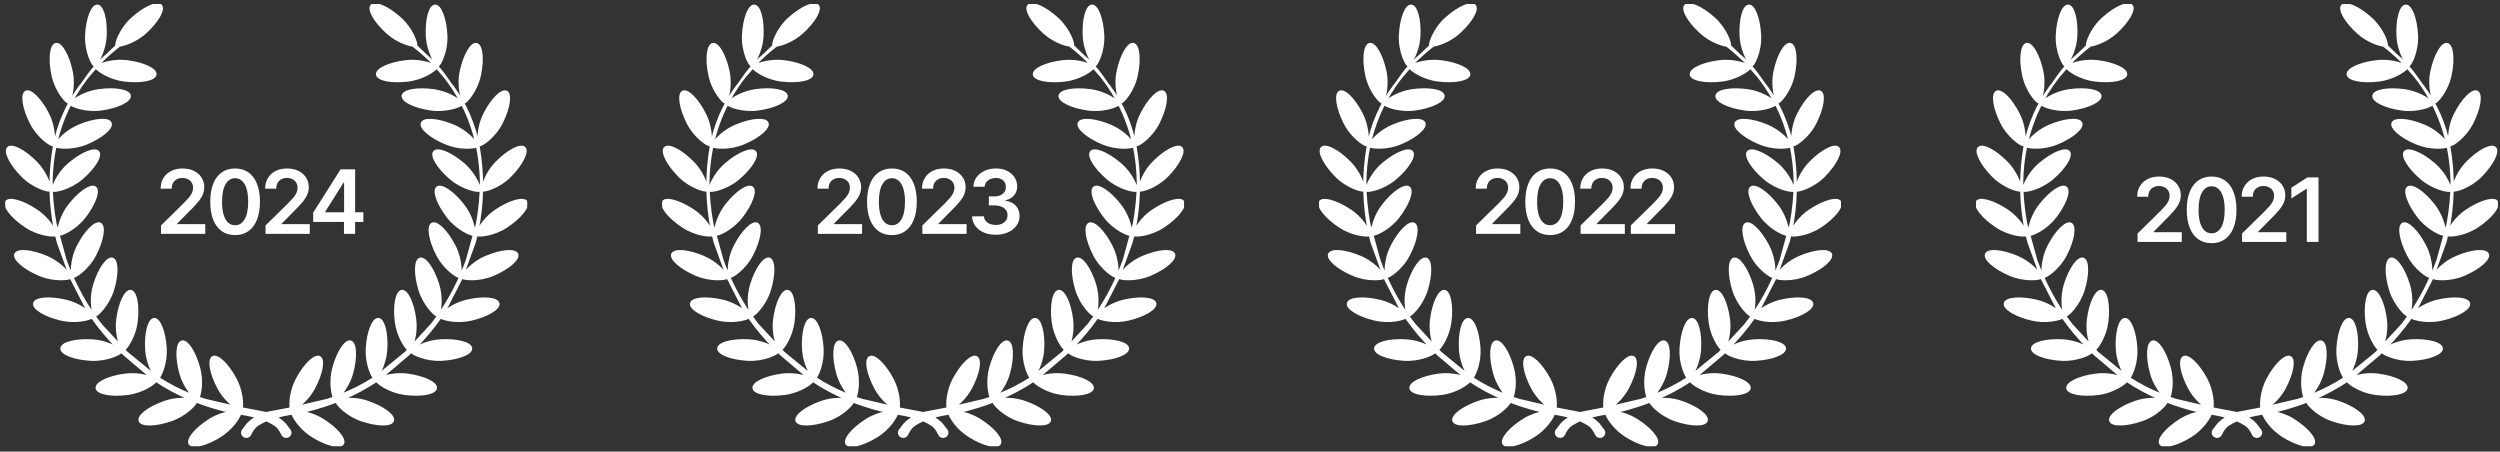
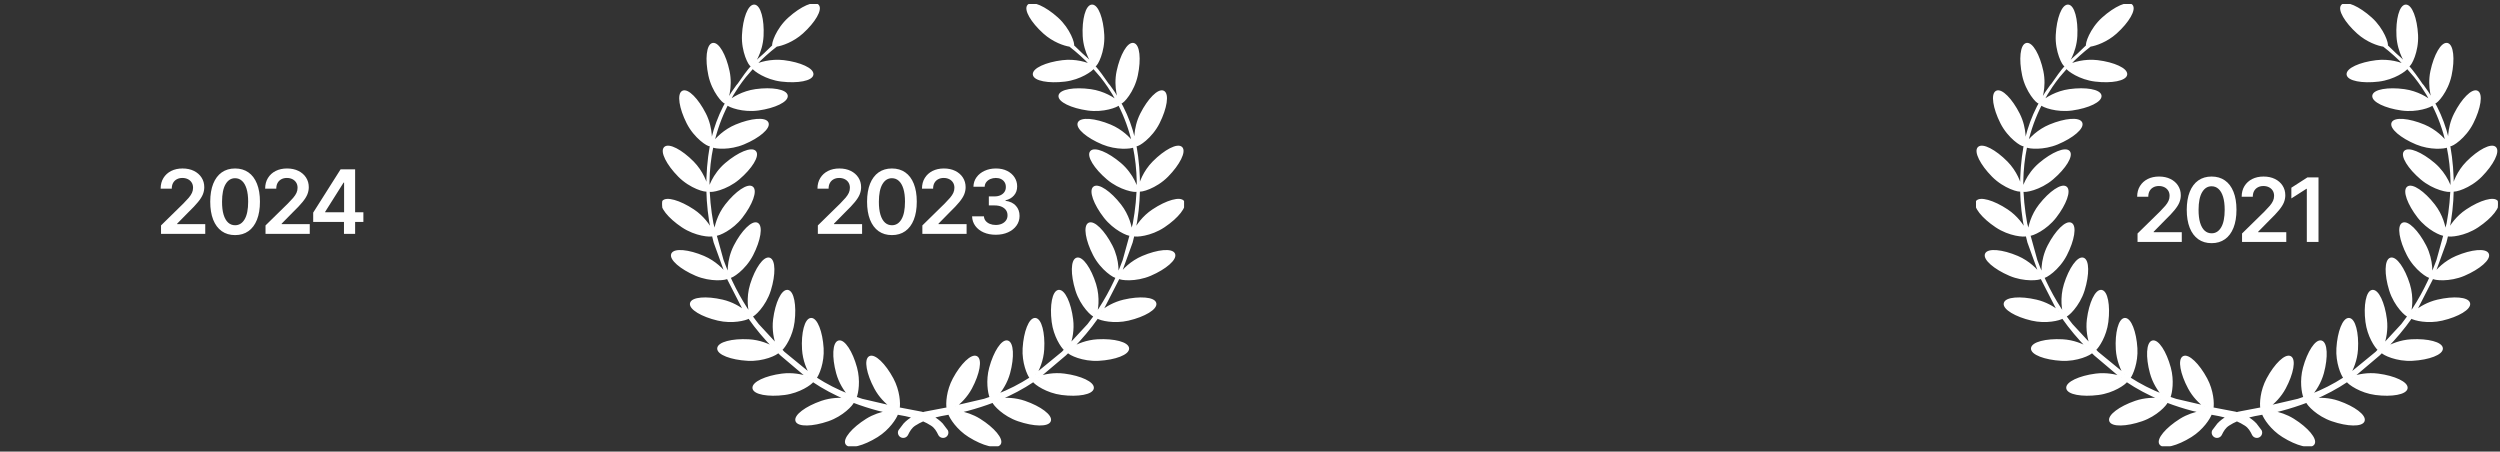
<svg xmlns="http://www.w3.org/2000/svg" width="310" height="56" viewBox="0 0 310 56" fill="none">
  <rect x="0" y="0" width="310" height="56" fill="#333333" stroke="none" />
  <g clip-path="url(#clip0_1115_3674)">
-     <path fill-rule="evenodd" clip-rule="evenodd" d="M46.048 0.672C45.591 1.174 46.468 2.699 48.002 4.079C49.156 5.12 50.534 5.586 51.206 5.68C52.166 6.423 53.036 7.209 53.821 8.035L53.905 8.134C53.343 7.824 51.9 7.377 50.292 7.573C48.243 7.821 46.647 8.567 46.727 9.24C46.808 9.914 48.539 10.256 50.588 10.008C52.495 9.779 53.96 8.723 54.135 8.403L55.078 9.488C55.242 9.692 55.399 9.899 55.553 10.11L55.98 10.714C56.404 11.34 56.791 11.977 57.138 12.633C56.674 12.192 55.392 11.391 53.788 11.166C51.743 10.882 50.008 11.195 49.913 11.865C49.818 12.534 51.403 13.31 53.449 13.594C55.366 13.859 57.065 13.204 57.295 12.942C58.08 14.482 58.654 16.094 59.037 17.743C58.661 17.179 57.649 16.145 56.221 15.548C54.314 14.755 52.557 14.616 52.294 15.242C52.031 15.868 53.364 17.015 55.271 17.809C57.006 18.529 58.767 18.358 59.132 18.169C59.432 19.603 59.589 21.063 59.614 22.533C59.614 24.28 59.439 26.028 59.125 27.731L58.836 28.779C58.807 28.131 58.449 26.683 57.467 25.423C56.203 23.796 54.738 22.814 54.201 23.229C53.664 23.643 54.256 25.3 55.52 26.927C56.711 28.455 58.391 29.169 58.734 29.136L57.868 32.274C56.988 34.672 55.845 36.951 54.387 39.04C54.606 38.56 54.873 36.937 54.354 35.258C53.744 33.293 52.722 31.859 52.075 32.059C51.425 32.259 51.396 34.017 52.006 35.983C52.616 37.948 54.077 39.248 54.285 39.182C54.289 39.182 54.292 39.179 54.292 39.179C54.033 39.543 53.766 39.903 53.489 40.256L51.14 42.793C51.407 42.091 51.67 40.897 51.505 39.601C51.249 37.559 50.493 35.972 49.818 36.056C49.145 36.139 48.806 37.865 49.065 39.907C49.288 41.661 50.209 43.037 50.603 43.372L50.303 43.696L46.935 46.455C47.334 45.822 47.838 44.671 47.918 43.328C48.042 41.275 47.593 39.575 46.914 39.535C46.234 39.495 45.588 41.13 45.463 43.183C45.358 44.944 46.011 46.462 46.337 46.87C45.029 47.718 43.663 48.406 42.223 48.974C42.727 48.406 43.367 47.441 43.692 46.247C44.229 44.26 44.134 42.506 43.48 42.331C42.822 42.156 41.858 43.623 41.318 45.61C40.886 47.205 41.15 48.723 41.376 49.294C41.12 49.385 40.861 49.472 40.598 49.56L37 50.397C37.61 49.949 38.403 49.174 38.965 48.129C39.937 46.313 40.244 44.584 39.645 44.264C39.045 43.943 37.771 45.159 36.799 46.975C35.999 48.464 35.926 50.044 36.032 50.619L33.208 51.158C33.142 51.176 33.08 51.194 33.015 51.216C32.949 51.194 32.887 51.176 32.821 51.158L29.997 50.619C30.103 50.044 30.03 48.464 29.23 46.975C28.259 45.159 26.984 43.947 26.385 44.264C25.786 44.584 26.089 46.313 27.064 48.129C27.623 49.174 28.416 49.946 29.029 50.397L25.431 49.56C25.168 49.476 24.909 49.385 24.653 49.294C24.884 48.726 25.143 47.205 24.712 45.61C24.175 43.623 23.207 42.156 22.549 42.331C21.892 42.506 21.797 44.26 22.337 46.247C22.663 47.445 23.302 48.41 23.806 48.974C22.367 48.406 21 47.718 19.693 46.87C20.018 46.462 20.672 44.944 20.566 43.183C20.442 41.13 19.791 39.495 19.116 39.535C18.436 39.575 17.987 41.275 18.111 43.328C18.192 44.671 18.692 45.822 19.094 46.455L15.726 43.696L15.426 43.372C15.821 43.033 16.745 41.657 16.964 39.907C17.22 37.865 16.884 36.139 16.212 36.056C15.54 35.972 14.783 37.559 14.524 39.601C14.36 40.897 14.623 42.091 14.889 42.793L12.541 40.256C12.263 39.903 11.993 39.546 11.737 39.179C11.741 39.179 11.744 39.182 11.744 39.182C11.953 39.248 13.414 37.948 14.024 35.983C14.634 34.017 14.601 32.259 13.954 32.059C13.304 31.859 12.285 33.293 11.675 35.258C11.152 36.937 11.419 38.56 11.642 39.04C10.184 36.955 9.041 34.672 8.161 32.274L7.295 29.136C7.638 29.165 9.322 28.455 10.51 26.927C11.774 25.3 12.365 23.643 11.828 23.229C11.291 22.814 9.83 23.796 8.563 25.423C7.58 26.683 7.222 28.131 7.193 28.779L6.904 27.731C6.59 26.028 6.415 24.277 6.415 22.53C6.437 21.059 6.594 19.596 6.897 18.165C7.262 18.355 9.023 18.526 10.758 17.805C12.665 17.012 13.998 15.861 13.735 15.239C13.472 14.613 11.715 14.751 9.808 15.545C8.376 16.142 7.368 17.175 6.992 17.739C7.372 16.087 7.949 14.478 8.734 12.938C8.964 13.2 10.667 13.856 12.581 13.59C14.626 13.306 16.208 12.531 16.117 11.861C16.022 11.191 14.287 10.878 12.241 11.162C10.637 11.384 9.355 12.185 8.891 12.629C9.238 11.977 9.622 11.337 10.049 10.711L10.477 10.107C10.63 9.899 10.787 9.692 10.952 9.484L11.894 8.399C12.069 8.72 13.534 9.775 15.441 10.005C17.49 10.252 19.222 9.91 19.302 9.237C19.382 8.563 17.786 7.821 15.737 7.569C14.13 7.377 12.687 7.824 12.124 8.13L12.208 8.032C12.993 7.205 13.863 6.419 14.824 5.677C15.496 5.578 16.869 5.113 18.027 4.075C19.561 2.696 20.434 1.17 19.981 0.668C19.525 0.166 17.914 0.876 16.38 2.255C14.849 3.631 14.279 5.495 14.425 5.662L13.447 6.605L13.417 6.638C12.939 7.053 12.358 7.566 11.817 8.17C11.28 8.771 10.659 9.626 10.104 10.449L9.947 10.627C8.3 12.825 7.142 15.457 6.663 18.162C6.364 19.861 6.225 21.598 6.243 23.33C6.155 22.712 5.633 21.277 4.482 20.109C3.036 18.642 1.469 17.834 0.983 18.311C0.497 18.784 1.279 20.36 2.729 21.827C4.176 23.294 6.071 23.778 6.229 23.625C6.236 23.618 6.243 23.603 6.247 23.585C6.283 25.274 6.47 26.963 6.809 28.616C6.495 27.96 5.732 26.861 4.534 26.064C2.817 24.921 1.118 24.448 0.742 25.008C0.366 25.573 1.451 26.956 3.167 28.099C4.808 29.194 6.667 29.325 6.934 29.176C6.999 29.464 7.069 29.751 7.145 30.035L8.606 34.061C8.234 33.493 7.233 32.452 5.812 31.841C3.913 31.029 2.156 30.876 1.889 31.498C1.622 32.121 2.945 33.282 4.844 34.094C6.681 34.88 8.559 34.651 8.753 34.454L10.868 38.585C10.871 38.589 10.871 38.593 10.875 38.596C10.283 38.119 9.315 37.537 8.139 37.264C6.126 36.794 4.373 36.947 4.216 37.606C4.062 38.265 5.567 39.179 7.576 39.648C9.352 40.063 11.01 39.645 11.408 39.393C12.343 40.733 13.41 41.985 14.553 43.154C13.921 42.757 12.756 42.254 11.394 42.182C9.33 42.069 7.628 42.524 7.591 43.201C7.554 43.878 9.195 44.515 11.258 44.631C13.213 44.74 14.867 43.925 15.046 43.652C15.167 43.772 15.287 43.889 15.412 44.005L18.688 46.775C17.976 46.517 16.796 46.273 15.514 46.437C13.465 46.702 11.876 47.463 11.963 48.133C12.051 48.803 13.783 49.134 15.832 48.868C17.687 48.628 19.119 47.609 19.349 47.256C20.668 48.144 22.067 48.879 23.521 49.491C22.768 49.392 21.603 49.407 20.427 49.811C18.476 50.484 17.074 51.547 17.293 52.188C17.516 52.828 19.276 52.799 21.231 52.126C23.024 51.507 24.226 50.193 24.354 49.825C25.377 50.219 26.429 50.553 27.499 50.837C27.842 50.928 28.186 51.005 28.533 51.074C27.809 51.198 26.885 51.478 26.012 52.024C24.262 53.12 23.137 54.47 23.499 55.041C23.861 55.613 25.57 55.191 27.32 54.099C28.766 53.192 29.621 51.846 29.808 51.303C30.48 51.42 31.144 51.544 31.795 51.718C31.382 51.955 30.998 52.242 30.68 52.581L30.052 53.411C29.924 53.684 30.041 54.008 30.315 54.139C30.589 54.266 30.914 54.15 31.046 53.877C31.276 53.404 31.517 52.989 31.977 52.687C32.313 52.468 32.66 52.286 33.018 52.133C33.376 52.286 33.723 52.468 34.059 52.687C34.52 52.985 34.761 53.4 34.991 53.877C35.119 54.15 35.447 54.266 35.721 54.139C35.995 54.011 36.112 53.684 35.984 53.411L35.356 52.581C35.035 52.242 34.655 51.955 34.242 51.718C34.892 51.544 35.561 51.42 36.229 51.303C36.415 51.846 37.267 53.192 38.717 54.099C40.466 55.194 42.176 55.617 42.538 55.041C42.899 54.47 41.774 53.116 40.024 52.024C39.151 51.478 38.224 51.194 37.504 51.074C37.851 51.005 38.198 50.928 38.538 50.837C39.608 50.55 40.656 50.215 41.683 49.825C41.811 50.197 43.012 51.511 44.806 52.126C46.757 52.799 48.521 52.825 48.744 52.188C48.967 51.547 47.564 50.484 45.61 49.811C44.433 49.403 43.268 49.392 42.516 49.491C43.969 48.879 45.368 48.14 46.687 47.256C46.917 47.605 48.349 48.624 50.205 48.868C52.254 49.134 53.986 48.806 54.073 48.133C54.161 47.463 52.572 46.702 50.523 46.437C49.24 46.269 48.061 46.513 47.348 46.775L50.625 44.005C50.745 43.889 50.87 43.769 50.99 43.652C51.166 43.925 52.82 44.737 54.778 44.631C56.842 44.519 58.482 43.878 58.446 43.201C58.409 42.524 56.707 42.069 54.643 42.182C53.284 42.258 52.119 42.757 51.483 43.154C52.623 41.985 53.693 40.729 54.628 39.393C55.026 39.645 56.685 40.063 58.46 39.648C60.473 39.179 61.978 38.265 61.821 37.606C61.667 36.947 59.91 36.794 57.898 37.264C56.718 37.541 55.75 38.119 55.162 38.596C55.165 38.593 55.165 38.589 55.169 38.585L57.284 34.454C57.478 34.651 59.355 34.88 61.193 34.094C63.092 33.282 64.414 32.121 64.148 31.498C63.881 30.876 62.124 31.029 60.224 31.841C58.8 32.448 57.803 33.493 57.43 34.061L58.891 30.035C58.968 29.751 59.037 29.464 59.103 29.176C59.37 29.325 61.229 29.194 62.869 28.099C64.586 26.956 65.671 25.569 65.295 25.008C64.918 24.444 63.22 24.917 61.503 26.064C60.305 26.861 59.538 27.964 59.227 28.616C59.571 26.963 59.757 25.274 59.79 23.585C59.794 23.603 59.801 23.618 59.808 23.625C59.965 23.778 61.861 23.294 63.307 21.827C64.754 20.36 65.536 18.784 65.053 18.311C64.568 17.838 63.001 18.642 61.554 20.109C60.404 21.274 59.881 22.712 59.794 23.33C59.812 21.598 59.673 19.861 59.373 18.162C58.898 15.457 57.741 12.825 56.09 10.627L55.932 10.449C55.377 9.626 54.756 8.774 54.219 8.17C53.679 7.562 53.098 7.053 52.619 6.638L52.59 6.605L51.611 5.662C51.757 5.495 51.191 3.635 49.657 2.255C48.123 0.876 46.512 0.166 46.055 0.668L46.048 0.672ZM12.08 0.679C11.401 0.646 10.765 2.284 10.663 4.341C10.557 6.397 11.481 8.115 11.7 8.126C11.92 8.137 13.015 6.521 13.118 4.465C13.224 2.408 12.76 0.715 12.08 0.679ZM53.949 0.679C53.27 0.712 52.806 2.408 52.911 4.465C53.017 6.521 54.11 8.137 54.329 8.126C54.548 8.115 55.472 6.397 55.366 4.341C55.26 2.284 54.625 0.646 53.949 0.679ZM59.096 5.436C58.431 5.298 57.547 6.816 57.12 8.829C56.692 10.842 57.335 12.684 57.551 12.727C57.766 12.771 59.099 11.348 59.527 9.335C59.954 7.322 59.761 5.575 59.096 5.436ZM62.814 11.355C62.208 11.053 60.962 12.298 60.038 14.136C59.11 15.974 59.264 17.918 59.457 18.016C59.655 18.114 61.309 17.073 62.233 15.235C63.161 13.397 63.421 11.657 62.814 11.355ZM53.825 18.806C53.383 19.319 54.3 20.823 55.87 22.158C57.441 23.494 59.37 23.814 59.512 23.647C59.655 23.48 59.037 21.631 57.467 20.295C55.896 18.959 54.267 18.293 53.825 18.806ZM6.926 5.436C6.261 5.575 6.068 7.322 6.495 9.335C6.923 11.348 8.256 12.775 8.471 12.727C8.687 12.684 9.33 10.842 8.902 8.829C8.475 6.816 7.591 5.295 6.926 5.436ZM12.197 18.806C11.755 18.293 10.126 18.959 8.555 20.295C6.985 21.631 6.367 23.48 6.51 23.647C6.652 23.814 8.581 23.494 10.152 22.158C11.722 20.823 12.639 19.319 12.197 18.806ZM3.208 11.355C2.601 11.657 2.861 13.397 3.788 15.235C4.716 17.073 6.371 18.114 6.565 18.016C6.762 17.918 6.912 15.974 5.984 14.136C5.056 12.298 3.814 11.053 3.208 11.355ZM53.576 27.724C52.974 28.033 53.248 29.769 54.194 31.6C55.136 33.431 56.802 34.454 56.995 34.356C57.189 34.258 57.324 32.31 56.378 30.479C55.436 28.648 54.179 27.414 53.576 27.724ZM12.449 27.724C11.847 27.414 10.59 28.648 9.648 30.479C8.705 32.31 8.837 34.254 9.03 34.356C9.224 34.454 10.889 33.431 11.832 31.6C12.774 29.769 13.052 28.033 12.449 27.724Z" fill="white" stroke="white" stroke-width="0.223" />
-   </g>
+     </g>
  <path d="M19.967 29V27.953L22.744 25.23C23.01 24.962 23.231 24.724 23.408 24.516C23.585 24.307 23.718 24.105 23.806 23.91C23.895 23.715 23.939 23.506 23.939 23.285C23.939 23.033 23.882 22.816 23.767 22.637C23.653 22.454 23.495 22.314 23.295 22.215C23.094 22.116 22.866 22.066 22.611 22.066C22.348 22.066 22.118 22.121 21.92 22.23C21.722 22.337 21.568 22.49 21.459 22.688C21.352 22.885 21.299 23.121 21.299 23.395H19.92C19.92 22.887 20.036 22.445 20.267 22.07C20.499 21.695 20.818 21.405 21.224 21.199C21.633 20.994 22.102 20.891 22.631 20.891C23.167 20.891 23.639 20.991 24.045 21.191C24.451 21.392 24.766 21.667 24.99 22.016C25.217 22.365 25.33 22.763 25.33 23.211C25.33 23.51 25.273 23.805 25.158 24.094C25.043 24.383 24.842 24.703 24.552 25.055C24.266 25.406 23.864 25.832 23.346 26.332L21.967 27.734V27.789H25.451V29H19.967ZM29.151 29.152C28.507 29.152 27.955 28.99 27.494 28.664C27.036 28.336 26.683 27.863 26.436 27.246C26.191 26.626 26.069 25.88 26.069 25.008C26.071 24.135 26.195 23.393 26.44 22.781C26.687 22.167 27.04 21.698 27.498 21.375C27.959 21.052 28.51 20.891 29.151 20.891C29.791 20.891 30.342 21.052 30.803 21.375C31.264 21.698 31.617 22.167 31.862 22.781C32.109 23.396 32.233 24.138 32.233 25.008C32.233 25.883 32.109 26.63 31.862 27.25C31.617 27.867 31.264 28.338 30.803 28.664C30.345 28.99 29.794 29.152 29.151 29.152ZM29.151 27.93C29.651 27.93 30.045 27.684 30.334 27.191C30.626 26.697 30.772 25.969 30.772 25.008C30.772 24.372 30.705 23.838 30.573 23.406C30.44 22.974 30.252 22.648 30.01 22.43C29.768 22.208 29.481 22.098 29.151 22.098C28.653 22.098 28.26 22.345 27.971 22.84C27.682 23.332 27.536 24.055 27.534 25.008C27.531 25.646 27.595 26.182 27.725 26.617C27.858 27.052 28.045 27.38 28.287 27.602C28.53 27.82 28.817 27.93 29.151 27.93ZM32.925 29V27.953L35.703 25.23C35.968 24.962 36.19 24.724 36.367 24.516C36.544 24.307 36.677 24.105 36.765 23.91C36.854 23.715 36.898 23.506 36.898 23.285C36.898 23.033 36.841 22.816 36.726 22.637C36.612 22.454 36.454 22.314 36.254 22.215C36.053 22.116 35.825 22.066 35.57 22.066C35.307 22.066 35.077 22.121 34.879 22.23C34.681 22.337 34.527 22.49 34.418 22.688C34.311 22.885 34.258 23.121 34.258 23.395H32.879C32.879 22.887 32.995 22.445 33.226 22.07C33.458 21.695 33.777 21.405 34.183 21.199C34.592 20.994 35.061 20.891 35.59 20.891C36.126 20.891 36.597 20.991 37.004 21.191C37.41 21.392 37.725 21.667 37.949 22.016C38.175 22.365 38.289 22.763 38.289 23.211C38.289 23.51 38.231 23.805 38.117 24.094C38.002 24.383 37.8 24.703 37.511 25.055C37.225 25.406 36.823 25.832 36.304 26.332L34.925 27.734V27.789H38.41V29H32.925ZM38.836 27.516V26.363L42.231 21H43.192V22.641H42.606L40.321 26.262V26.324H45.059V27.516H38.836ZM42.653 29V27.164L42.668 26.648V21H44.035V29H42.653Z" fill="white" />
  <g clip-path="url(#clip1_1115_3674)">
    <path fill-rule="evenodd" clip-rule="evenodd" d="M127.501 0.672C127.044 1.174 127.921 2.699 129.455 4.079C130.61 5.12 131.987 5.586 132.659 5.68C133.619 6.423 134.489 7.209 135.274 8.035L135.358 8.134C134.796 7.824 133.353 7.377 131.746 7.573C129.696 7.821 128.1 8.567 128.18 9.24C128.261 9.914 129.992 10.256 132.041 10.008C133.948 9.779 135.413 8.723 135.588 8.403L136.531 9.488C136.695 9.692 136.852 9.899 137.006 10.11L137.433 10.714C137.857 11.34 138.244 11.977 138.591 12.633C138.127 12.192 136.845 11.391 135.241 11.166C133.196 10.882 131.461 11.195 131.366 11.865C131.271 12.534 132.856 13.31 134.902 13.594C136.819 13.859 138.518 13.204 138.748 12.942C139.533 14.482 140.107 16.094 140.49 17.743C140.114 17.179 139.102 16.145 137.674 15.548C135.767 14.755 134.01 14.616 133.747 15.242C133.484 15.868 134.818 17.015 136.724 17.809C138.459 18.529 140.22 18.358 140.585 18.169C140.885 19.603 141.042 21.063 141.068 22.533C141.068 24.28 140.892 26.028 140.578 27.731L140.29 28.779C140.26 28.131 139.902 26.683 138.92 25.423C137.656 23.796 136.191 22.814 135.654 23.229C135.117 23.643 135.709 25.3 136.973 26.927C138.164 28.455 139.844 29.169 140.187 29.136L139.322 32.274C138.441 34.672 137.298 36.951 135.84 39.04C136.06 38.56 136.326 36.937 135.808 35.258C135.198 33.293 134.175 31.859 133.528 32.059C132.878 32.259 132.849 34.017 133.459 35.983C134.069 37.948 135.53 39.248 135.738 39.182C135.742 39.182 135.745 39.179 135.745 39.179C135.486 39.543 135.219 39.903 134.942 40.256L132.593 42.793C132.86 42.091 133.123 40.897 132.958 39.601C132.703 37.559 131.947 35.972 131.271 36.056C130.599 36.139 130.259 37.865 130.518 39.907C130.741 41.661 131.662 43.037 132.056 43.372L131.757 43.696L128.389 46.455C128.787 45.822 129.291 44.671 129.371 43.328C129.495 41.275 129.046 39.575 128.367 39.535C127.687 39.495 127.041 41.13 126.917 43.183C126.811 44.944 127.464 46.462 127.79 46.87C126.482 47.718 125.116 48.406 123.677 48.974C124.181 48.406 124.82 47.441 125.145 46.247C125.682 44.26 125.587 42.506 124.933 42.331C124.276 42.156 123.311 43.623 122.771 45.61C122.34 47.205 122.603 48.723 122.829 49.294C122.573 49.385 122.314 49.472 122.051 49.56L118.453 50.397C119.063 49.949 119.856 49.174 120.418 48.129C121.39 46.313 121.697 44.584 121.098 44.264C120.499 43.943 119.224 45.159 118.252 46.975C117.452 48.464 117.379 50.044 117.485 50.619L114.661 51.158C114.596 51.176 114.534 51.194 114.468 51.216C114.402 51.194 114.34 51.176 114.274 51.158L111.451 50.619C111.556 50.044 111.483 48.464 110.683 46.975C109.712 45.159 108.437 43.947 107.838 44.264C107.239 44.584 107.542 46.313 108.517 48.129C109.076 49.174 109.869 49.946 110.483 50.397L106.885 49.56C106.622 49.476 106.362 49.385 106.106 49.294C106.337 48.726 106.596 47.205 106.165 45.61C105.628 43.623 104.66 42.156 104.002 42.331C103.345 42.506 103.25 44.26 103.791 46.247C104.116 47.445 104.755 48.41 105.259 48.974C103.82 48.406 102.454 47.718 101.146 46.87C101.471 46.462 102.125 44.944 102.019 43.183C101.895 41.13 101.245 39.495 100.569 39.535C99.889 39.575 99.44 41.275 99.564 43.328C99.645 44.671 100.145 45.822 100.547 46.455L97.179 43.696L96.879 43.372C97.274 43.033 98.198 41.657 98.417 39.907C98.673 37.865 98.337 36.139 97.665 36.056C96.993 35.972 96.237 37.559 95.977 39.601C95.813 40.897 96.076 42.091 96.343 42.793L93.994 40.256C93.716 39.903 93.446 39.546 93.19 39.179C93.194 39.179 93.197 39.182 93.197 39.182C93.406 39.248 94.867 37.948 95.477 35.983C96.087 34.017 96.054 32.259 95.407 32.059C94.757 31.859 93.738 33.293 93.128 35.258C92.606 36.937 92.872 38.56 93.095 39.04C91.638 36.955 90.494 34.672 89.614 32.274L88.748 29.136C89.092 29.165 90.776 28.455 91.963 26.927C93.227 25.3 93.818 23.643 93.281 23.229C92.744 22.814 91.283 23.796 90.016 25.423C89.033 26.683 88.675 28.131 88.646 28.779L88.357 27.731C88.043 26.028 87.868 24.277 87.868 22.53C87.89 21.059 88.047 19.596 88.35 18.165C88.715 18.355 90.476 18.526 92.211 17.805C94.118 17.012 95.451 15.861 95.188 15.239C94.925 14.613 93.168 14.751 91.261 15.545C89.829 16.142 88.821 17.175 88.445 17.739C88.825 16.087 89.402 14.478 90.188 12.938C90.418 13.2 92.12 13.856 94.034 13.59C96.079 13.306 97.661 12.531 97.57 11.861C97.475 11.191 95.74 10.878 93.694 11.162C92.091 11.384 90.808 12.185 90.344 12.629C90.692 11.977 91.075 11.337 91.502 10.711L91.93 10.107C92.083 9.899 92.24 9.692 92.405 9.484L93.347 8.399C93.522 8.72 94.987 9.775 96.894 10.005C98.943 10.252 100.675 9.91 100.755 9.237C100.835 8.563 99.239 7.821 97.19 7.569C95.583 7.377 94.14 7.824 93.577 8.13L93.661 8.032C94.447 7.205 95.316 6.419 96.277 5.677C96.949 5.578 98.322 5.113 99.48 4.075C101.014 2.696 101.887 1.17 101.434 0.668C100.978 0.166 99.367 0.876 97.833 2.255C96.302 3.631 95.732 5.495 95.879 5.662L94.9 6.605L94.87 6.638C94.392 7.053 93.811 7.566 93.27 8.17C92.734 8.771 92.112 9.626 91.557 10.449L91.4 10.627C89.753 12.825 88.595 15.457 88.116 18.162C87.817 19.861 87.678 21.598 87.696 23.33C87.609 22.712 87.086 21.277 85.936 20.109C84.489 18.642 82.922 17.834 82.436 18.311C81.95 18.784 82.732 20.36 84.182 21.827C85.629 23.294 87.525 23.778 87.682 23.625C87.689 23.618 87.696 23.603 87.7 23.585C87.736 25.274 87.923 26.963 88.262 28.616C87.948 27.96 87.185 26.861 85.987 26.064C84.27 24.921 82.571 24.448 82.195 25.008C81.819 25.573 82.904 26.956 84.621 28.099C86.261 29.194 88.12 29.325 88.387 29.176C88.452 29.464 88.522 29.751 88.599 30.035L90.06 34.061C89.687 33.493 88.686 32.452 87.265 31.841C85.366 31.029 83.609 30.876 83.342 31.498C83.075 32.121 84.398 33.282 86.297 34.094C88.135 34.88 90.012 34.651 90.206 34.454L92.321 38.585C92.324 38.589 92.324 38.593 92.328 38.596C91.736 38.119 90.768 37.537 89.592 37.264C87.579 36.794 85.826 36.947 85.669 37.606C85.516 38.265 87.02 39.179 89.029 39.648C90.805 40.063 92.463 39.645 92.861 39.393C93.796 40.733 94.863 41.985 96.006 43.154C95.374 42.757 94.209 42.254 92.847 42.182C90.783 42.069 89.081 42.524 89.044 43.201C89.008 43.878 90.648 44.515 92.712 44.631C94.666 44.74 96.321 43.925 96.499 43.652C96.62 43.772 96.741 43.889 96.865 44.005L100.141 46.775C99.429 46.517 98.249 46.273 96.967 46.437C94.918 46.702 93.329 47.463 93.417 48.133C93.504 48.803 95.236 49.134 97.285 48.868C99.141 48.628 100.572 47.609 100.803 47.256C102.121 48.144 103.52 48.879 104.974 49.491C104.222 49.392 103.056 49.407 101.88 49.811C99.93 50.484 98.527 51.547 98.746 52.188C98.969 52.828 100.73 52.799 102.684 52.126C104.477 51.507 105.679 50.193 105.807 49.825C106.83 50.219 107.882 50.553 108.952 50.837C109.295 50.928 109.639 51.005 109.986 51.074C109.262 51.198 108.338 51.478 107.465 52.024C105.716 53.12 104.591 54.47 104.952 55.041C105.314 55.613 107.023 55.191 108.773 54.099C110.22 53.192 111.074 51.846 111.261 51.303C111.933 51.42 112.598 51.544 113.248 51.718C112.835 51.955 112.451 52.242 112.134 52.581L111.505 53.411C111.377 53.684 111.494 54.008 111.768 54.139C112.042 54.266 112.367 54.15 112.499 53.877C112.729 53.404 112.97 52.989 113.43 52.687C113.766 52.468 114.113 52.286 114.471 52.133C114.829 52.286 115.176 52.468 115.512 52.687C115.973 52.985 116.214 53.4 116.444 53.877C116.572 54.15 116.901 54.266 117.175 54.139C117.448 54.011 117.565 53.684 117.438 53.411L116.809 52.581C116.488 52.242 116.108 51.955 115.695 51.718C116.345 51.544 117.014 51.42 117.682 51.303C117.869 51.846 118.72 53.192 120.17 54.099C121.92 55.194 123.629 55.617 123.991 55.041C124.352 54.47 123.227 53.116 121.478 52.024C120.604 51.478 119.677 51.194 118.957 51.074C119.304 51.005 119.651 50.928 119.991 50.837C121.061 50.55 122.109 50.215 123.136 49.825C123.264 50.197 124.466 51.511 126.259 52.126C128.21 52.799 129.974 52.825 130.197 52.188C130.42 51.547 129.017 50.484 127.063 49.811C125.886 49.403 124.721 49.392 123.969 49.491C125.423 48.879 126.822 48.14 128.14 47.256C128.37 47.605 129.802 48.624 131.658 48.868C133.707 49.134 135.439 48.806 135.526 48.133C135.614 47.463 134.025 46.702 131.976 46.437C130.694 46.269 129.514 46.513 128.801 46.775L132.078 44.005C132.199 43.889 132.323 43.769 132.443 43.652C132.619 43.925 134.273 44.737 136.231 44.631C138.295 44.519 139.935 43.878 139.899 43.201C139.862 42.524 138.16 42.069 136.096 42.182C134.737 42.258 133.572 42.757 132.936 43.154C134.076 41.985 135.146 40.729 136.081 39.393C136.48 39.645 138.138 40.063 139.913 39.648C141.926 39.179 143.431 38.265 143.274 37.606C143.12 36.947 141.363 36.794 139.351 37.264C138.171 37.541 137.203 38.119 136.615 38.596C136.618 38.593 136.618 38.589 136.622 38.585L138.737 34.454C138.931 34.651 140.808 34.88 142.646 34.094C144.545 33.282 145.867 32.121 145.601 31.498C145.334 30.876 143.577 31.029 141.678 31.841C140.253 32.448 139.256 33.493 138.883 34.061L140.344 30.035C140.421 29.751 140.49 29.464 140.556 29.176C140.823 29.325 142.682 29.194 144.322 28.099C146.039 26.956 147.124 25.569 146.748 25.008C146.371 24.444 144.673 24.917 142.956 26.064C141.758 26.861 140.991 27.964 140.68 28.616C141.024 26.963 141.21 25.274 141.243 23.585C141.247 23.603 141.254 23.618 141.261 23.625C141.418 23.778 143.314 23.294 144.761 21.827C146.207 20.36 146.989 18.784 146.507 18.311C146.021 17.838 144.454 18.642 143.007 20.109C141.857 21.274 141.334 22.712 141.247 23.33C141.265 21.598 141.126 19.861 140.827 18.162C140.352 15.457 139.194 12.825 137.543 10.627L137.386 10.449C136.83 9.626 136.209 8.774 135.672 8.17C135.132 7.562 134.551 7.053 134.072 6.638L134.043 6.605L133.064 5.662C133.21 5.495 132.644 3.635 131.11 2.255C129.576 0.876 127.965 0.166 127.508 0.668L127.501 0.672ZM93.533 0.679C92.854 0.646 92.218 2.284 92.116 4.341C92.01 6.397 92.934 8.115 93.154 8.126C93.373 8.137 94.469 6.521 94.571 4.465C94.677 2.408 94.213 0.715 93.533 0.679ZM135.402 0.679C134.723 0.712 134.259 2.408 134.365 4.465C134.471 6.521 135.563 8.137 135.782 8.126C136.001 8.115 136.925 6.397 136.819 4.341C136.713 2.284 136.078 0.646 135.402 0.679ZM140.549 5.436C139.884 5.298 139 6.816 138.573 8.829C138.145 10.842 138.788 12.684 139.004 12.727C139.219 12.771 140.553 11.348 140.98 9.335C141.407 7.322 141.214 5.575 140.549 5.436ZM144.267 11.355C143.661 11.053 142.415 12.298 141.491 14.136C140.564 15.974 140.717 17.918 140.911 18.016C141.108 18.114 142.763 17.073 143.687 15.235C144.614 13.397 144.874 11.657 144.267 11.355ZM135.278 18.806C134.836 19.319 135.753 20.823 137.323 22.158C138.894 23.494 140.823 23.814 140.965 23.647C141.108 23.48 140.49 21.631 138.92 20.295C137.349 18.959 135.72 18.293 135.278 18.806ZM88.379 5.436C87.715 5.575 87.521 7.322 87.948 9.335C88.376 11.348 89.709 12.775 89.924 12.727C90.14 12.684 90.783 10.842 90.356 8.829C89.928 6.816 89.044 5.295 88.379 5.436ZM93.65 18.806C93.208 18.293 91.579 18.959 90.008 20.295C88.438 21.631 87.82 23.48 87.963 23.647C88.105 23.814 90.034 23.494 91.605 22.158C93.175 20.823 94.092 19.319 93.65 18.806ZM84.661 11.355C84.054 11.657 84.314 13.397 85.242 15.235C86.169 17.073 87.824 18.114 88.018 18.016C88.215 17.918 88.365 15.974 87.437 14.136C86.509 12.298 85.267 11.053 84.661 11.355ZM135.029 27.724C134.427 28.033 134.701 29.769 135.647 31.6C136.589 33.431 138.255 34.454 138.449 34.356C138.642 34.258 138.777 32.31 137.831 30.479C136.889 28.648 135.632 27.414 135.029 27.724ZM93.902 27.724C93.3 27.414 92.043 28.648 91.101 30.479C90.158 32.31 90.29 34.254 90.483 34.356C90.677 34.454 92.343 33.431 93.285 31.6C94.228 29.769 94.505 28.033 93.902 27.724Z" fill="white" stroke="white" stroke-width="0.223" />
  </g>
  <path d="M101.414 29V27.953L104.192 25.23C104.457 24.962 104.679 24.724 104.856 24.516C105.033 24.307 105.166 24.105 105.254 23.91C105.343 23.715 105.387 23.506 105.387 23.285C105.387 23.033 105.33 22.816 105.215 22.637C105.101 22.454 104.943 22.314 104.742 22.215C104.542 22.116 104.314 22.066 104.059 22.066C103.796 22.066 103.565 22.121 103.367 22.23C103.17 22.337 103.016 22.49 102.907 22.688C102.8 22.885 102.746 23.121 102.746 23.395H101.367C101.367 22.887 101.483 22.445 101.715 22.07C101.947 21.695 102.266 21.405 102.672 21.199C103.081 20.994 103.55 20.891 104.078 20.891C104.615 20.891 105.086 20.991 105.492 21.191C105.899 21.392 106.214 21.667 106.438 22.016C106.664 22.365 106.778 22.763 106.778 23.211C106.778 23.51 106.72 23.805 106.606 24.094C106.491 24.383 106.289 24.703 106 25.055C105.714 25.406 105.311 25.832 104.793 26.332L103.414 27.734V27.789H106.899V29H101.414ZM110.598 29.152C109.955 29.152 109.403 28.99 108.942 28.664C108.484 28.336 108.131 27.863 107.884 27.246C107.639 26.626 107.516 25.88 107.516 25.008C107.519 24.135 107.643 23.393 107.887 22.781C108.135 22.167 108.488 21.698 108.946 21.375C109.407 21.052 109.958 20.891 110.598 20.891C111.239 20.891 111.79 21.052 112.251 21.375C112.712 21.698 113.065 22.167 113.309 22.781C113.557 23.396 113.68 24.138 113.68 25.008C113.68 25.883 113.557 26.63 113.309 27.25C113.065 27.867 112.712 28.338 112.251 28.664C111.792 28.99 111.242 29.152 110.598 29.152ZM110.598 27.93C111.098 27.93 111.493 27.684 111.782 27.191C112.074 26.697 112.219 25.969 112.219 25.008C112.219 24.372 112.153 23.838 112.02 23.406C111.887 22.974 111.7 22.648 111.458 22.43C111.216 22.208 110.929 22.098 110.598 22.098C110.101 22.098 109.708 22.345 109.419 22.84C109.13 23.332 108.984 24.055 108.981 25.008C108.979 25.646 109.042 26.182 109.173 26.617C109.305 27.052 109.493 27.38 109.735 27.602C109.977 27.82 110.265 27.93 110.598 27.93ZM114.373 29V27.953L117.151 25.23C117.416 24.962 117.638 24.724 117.815 24.516C117.992 24.307 118.125 24.105 118.213 23.91C118.302 23.715 118.346 23.506 118.346 23.285C118.346 23.033 118.289 22.816 118.174 22.637C118.059 22.454 117.902 22.314 117.701 22.215C117.501 22.116 117.273 22.066 117.018 22.066C116.755 22.066 116.524 22.121 116.326 22.23C116.128 22.337 115.975 22.49 115.865 22.688C115.759 22.885 115.705 23.121 115.705 23.395H114.326C114.326 22.887 114.442 22.445 114.674 22.07C114.906 21.695 115.225 21.405 115.631 21.199C116.04 20.994 116.509 20.891 117.037 20.891C117.574 20.891 118.045 20.991 118.451 21.191C118.858 21.392 119.173 21.667 119.397 22.016C119.623 22.365 119.737 22.763 119.737 23.211C119.737 23.51 119.679 23.805 119.565 24.094C119.45 24.383 119.248 24.703 118.959 25.055C118.673 25.406 118.27 25.832 117.752 26.332L116.373 27.734V27.789H119.858V29H114.373ZM123.471 29.109C122.909 29.109 122.409 29.013 121.971 28.82C121.537 28.628 121.193 28.359 120.94 28.016C120.688 27.672 120.553 27.275 120.538 26.824H122.007C122.02 27.04 122.091 27.229 122.221 27.391C122.352 27.549 122.525 27.673 122.741 27.762C122.957 27.85 123.199 27.895 123.467 27.895C123.754 27.895 124.008 27.845 124.229 27.746C124.451 27.645 124.624 27.504 124.749 27.324C124.874 27.145 124.935 26.938 124.932 26.703C124.935 26.461 124.872 26.247 124.745 26.062C124.617 25.878 124.432 25.733 124.19 25.629C123.951 25.525 123.662 25.473 123.323 25.473H122.616V24.355H123.323C123.602 24.355 123.845 24.307 124.053 24.211C124.264 24.115 124.43 23.979 124.55 23.805C124.669 23.628 124.728 23.423 124.725 23.191C124.728 22.965 124.677 22.768 124.573 22.602C124.471 22.432 124.327 22.301 124.139 22.207C123.954 22.113 123.737 22.066 123.487 22.066C123.242 22.066 123.016 22.111 122.807 22.199C122.599 22.288 122.431 22.414 122.303 22.578C122.176 22.74 122.108 22.932 122.1 23.156H120.706C120.716 22.708 120.845 22.315 121.092 21.977C121.342 21.635 121.676 21.37 122.092 21.18C122.509 20.987 122.977 20.891 123.495 20.891C124.029 20.891 124.492 20.991 124.885 21.191C125.281 21.389 125.587 21.656 125.803 21.992C126.02 22.328 126.128 22.699 126.128 23.105C126.13 23.556 125.997 23.934 125.729 24.238C125.464 24.543 125.115 24.742 124.682 24.836V24.898C125.245 24.977 125.676 25.185 125.975 25.523C126.277 25.859 126.427 26.277 126.425 26.777C126.425 27.225 126.297 27.626 126.042 27.98C125.789 28.332 125.44 28.608 124.995 28.809C124.552 29.009 124.044 29.109 123.471 29.109Z" fill="white" />
  <g clip-path="url(#clip2_1115_3674)">
-     <path fill-rule="evenodd" clip-rule="evenodd" d="M208.955 0.672C208.499 1.174 209.375 2.699 210.909 4.079C212.064 5.12 213.441 5.586 214.113 5.68C215.074 6.423 215.943 7.209 216.728 8.035L216.812 8.134C216.25 7.824 214.807 7.377 213.2 7.573C211.15 7.821 209.554 8.567 209.635 9.24C209.715 9.914 211.446 10.256 213.496 10.008C215.402 9.779 216.867 8.723 217.042 8.403L217.985 9.488C218.149 9.692 218.306 9.899 218.46 10.11L218.887 10.714C219.311 11.34 219.698 11.977 220.045 12.633C219.581 12.192 218.299 11.391 216.695 11.166C214.65 10.882 212.915 11.195 212.82 11.865C212.725 12.534 214.31 13.31 216.356 13.594C218.273 13.859 219.972 13.204 220.202 12.942C220.988 14.482 221.561 16.094 221.945 17.743C221.568 17.179 220.556 16.145 219.128 15.548C217.221 14.755 215.464 14.616 215.201 15.242C214.938 15.868 216.272 17.015 218.178 17.809C219.914 18.529 221.674 18.358 222.04 18.169C222.339 19.603 222.496 21.063 222.522 22.533C222.522 24.28 222.346 26.028 222.032 27.731L221.744 28.779C221.714 28.131 221.356 26.683 220.374 25.423C219.11 23.796 217.645 22.814 217.108 23.229C216.571 23.643 217.163 25.3 218.427 26.927C219.618 28.455 221.298 29.169 221.641 29.136L220.776 32.274C219.895 34.672 218.752 36.951 217.295 39.04C217.514 38.56 217.78 36.937 217.262 35.258C216.652 33.293 215.629 31.859 214.982 32.059C214.332 32.259 214.303 34.017 214.913 35.983C215.523 37.948 216.984 39.248 217.192 39.182C217.196 39.182 217.2 39.179 217.2 39.179C216.94 39.543 216.674 39.903 216.396 40.256L214.047 42.793C214.314 42.091 214.577 40.897 214.412 39.601C214.157 37.559 213.401 35.972 212.725 36.056C212.053 36.139 211.713 37.865 211.972 39.907C212.195 41.661 213.116 43.037 213.51 43.372L213.211 43.696L209.843 46.455C210.241 45.822 210.745 44.671 210.825 43.328C210.95 41.275 210.5 39.575 209.821 39.535C209.141 39.495 208.495 41.13 208.371 43.183C208.265 44.944 208.919 46.462 209.244 46.87C207.936 47.718 206.57 48.406 205.131 48.974C205.635 48.406 206.274 47.441 206.599 46.247C207.136 44.26 207.041 42.506 206.387 42.331C205.73 42.156 204.765 43.623 204.225 45.61C203.794 47.205 204.057 48.723 204.283 49.294C204.027 49.385 203.768 49.472 203.505 49.56L199.907 50.397C200.517 49.949 201.31 49.174 201.872 48.129C202.844 46.313 203.151 44.584 202.552 44.264C201.953 43.943 200.678 45.159 199.706 46.975C198.906 48.464 198.833 50.044 198.939 50.619L196.115 51.158C196.05 51.176 195.988 51.194 195.922 51.216C195.856 51.194 195.794 51.176 195.728 51.158L192.905 50.619C193.011 50.044 192.938 48.464 192.138 46.975C191.166 45.159 189.891 43.947 189.292 44.264C188.693 44.584 188.996 46.313 189.971 48.129C190.53 49.174 191.323 49.946 191.937 50.397L188.339 49.56C188.076 49.476 187.816 49.385 187.561 49.294C187.791 48.726 188.05 47.205 187.619 45.61C187.082 43.623 186.114 42.156 185.457 42.331C184.799 42.506 184.704 44.26 185.245 46.247C185.57 47.445 186.209 48.41 186.713 48.974C185.274 48.406 183.908 47.718 182.6 46.87C182.925 46.462 183.579 44.944 183.473 43.183C183.349 41.13 182.699 39.495 182.023 39.535C181.343 39.575 180.894 41.275 181.018 43.328C181.099 44.671 181.599 45.822 182.001 46.455L178.633 43.696L178.334 43.372C178.728 43.033 179.652 41.657 179.871 39.907C180.127 37.865 179.791 36.139 179.119 36.056C178.447 35.972 177.691 37.559 177.431 39.601C177.267 40.897 177.53 42.091 177.797 42.793L175.448 40.256C175.17 39.903 174.9 39.546 174.644 39.179C174.648 39.179 174.651 39.182 174.651 39.182C174.86 39.248 176.321 37.948 176.931 35.983C177.541 34.017 177.508 32.259 176.861 32.059C176.211 31.859 175.192 33.293 174.582 35.258C174.06 36.937 174.326 38.56 174.549 39.04C173.092 36.955 171.948 34.672 171.068 32.274L170.202 29.136C170.546 29.165 172.23 28.455 173.417 26.927C174.681 25.3 175.272 23.643 174.736 23.229C174.199 22.814 172.737 23.796 171.47 25.423C170.487 26.683 170.129 28.131 170.1 28.779L169.812 27.731C169.497 26.028 169.322 24.277 169.322 22.53C169.344 21.059 169.501 19.596 169.804 18.165C170.169 18.355 171.93 18.526 173.665 17.805C175.572 17.012 176.905 15.861 176.642 15.239C176.379 14.613 174.622 14.751 172.715 15.545C171.284 16.142 170.275 17.175 169.899 17.739C170.279 16.087 170.856 14.478 171.642 12.938C171.872 13.2 173.574 13.856 175.488 13.59C177.534 13.306 179.115 12.531 179.024 11.861C178.929 11.191 177.194 10.878 175.148 11.162C173.545 11.384 172.263 12.185 171.799 12.629C172.146 11.977 172.529 11.337 172.957 10.711L173.384 10.107C173.537 9.899 173.694 9.692 173.859 9.484L174.801 8.399C174.977 8.72 176.441 9.775 178.348 10.005C180.397 10.252 182.129 9.91 182.209 9.237C182.29 8.563 180.693 7.821 178.644 7.569C177.037 7.377 175.594 7.824 175.031 8.13L175.115 8.032C175.901 7.205 176.77 6.419 177.731 5.677C178.403 5.578 179.776 5.113 180.934 4.075C182.469 2.696 183.342 1.17 182.889 0.668C182.432 0.166 180.821 0.876 179.287 2.255C177.756 3.631 177.187 5.495 177.333 5.662L176.354 6.605L176.324 6.638C175.846 7.053 175.265 7.566 174.725 8.17C174.188 8.771 173.567 9.626 173.011 10.449L172.854 10.627C171.207 12.825 170.049 15.457 169.57 18.162C169.271 19.861 169.132 21.598 169.15 23.33C169.063 22.712 168.54 21.277 167.39 20.109C165.943 18.642 164.376 17.834 163.89 18.311C163.404 18.784 164.186 20.36 165.636 21.827C167.083 23.294 168.979 23.778 169.136 23.625C169.143 23.618 169.15 23.603 169.154 23.585C169.191 25.274 169.377 26.963 169.717 28.616C169.402 27.96 168.639 26.861 167.441 26.064C165.724 24.921 164.025 24.448 163.649 25.008C163.273 25.573 164.358 26.956 166.075 28.099C167.715 29.194 169.574 29.325 169.841 29.176C169.906 29.464 169.976 29.751 170.053 30.035L171.514 34.061C171.141 33.493 170.14 32.452 168.719 31.841C166.82 31.029 165.063 30.876 164.796 31.498C164.53 32.121 165.852 33.282 167.751 34.094C169.589 34.88 171.466 34.651 171.66 34.454L173.775 38.585C173.778 38.589 173.778 38.593 173.782 38.596C173.19 38.119 172.222 37.537 171.046 37.264C169.033 36.794 167.28 36.947 167.123 37.606C166.97 38.265 168.475 39.179 170.484 39.648C172.259 40.063 173.917 39.645 174.315 39.393C175.251 40.733 176.317 41.985 177.461 43.154C176.829 42.757 175.663 42.254 174.301 42.182C172.237 42.069 170.535 42.524 170.498 43.201C170.462 43.878 172.102 44.515 174.166 44.631C176.12 44.74 177.775 43.925 177.954 43.652C178.074 43.772 178.195 43.889 178.319 44.005L181.596 46.775C180.883 46.517 179.703 46.273 178.421 46.437C176.372 46.702 174.783 47.463 174.871 48.133C174.958 48.803 176.69 49.134 178.739 48.868C180.595 48.628 182.027 47.609 182.257 47.256C183.575 48.144 184.974 48.879 186.428 49.491C185.676 49.392 184.51 49.407 183.334 49.811C181.384 50.484 179.981 51.547 180.2 52.188C180.423 52.828 182.184 52.799 184.138 52.126C185.931 51.507 187.133 50.193 187.261 49.825C188.284 50.219 189.336 50.553 190.406 50.837C190.749 50.928 191.093 51.005 191.44 51.074C190.717 51.198 189.792 51.478 188.919 52.024C187.17 53.12 186.045 54.47 186.406 55.041C186.768 55.613 188.477 55.191 190.227 54.099C191.674 53.192 192.528 51.846 192.715 51.303C193.387 51.42 194.052 51.544 194.702 51.718C194.289 51.955 193.906 52.242 193.588 52.581L192.959 53.411C192.832 53.684 192.948 54.008 193.222 54.139C193.496 54.266 193.821 54.15 193.953 53.877C194.183 53.404 194.424 52.989 194.884 52.687C195.221 52.468 195.568 52.286 195.926 52.133C196.283 52.286 196.631 52.468 196.967 52.687C197.427 52.985 197.668 53.4 197.898 53.877C198.026 54.15 198.355 54.266 198.629 54.139C198.903 54.011 199.019 53.684 198.892 53.411L198.263 52.581C197.942 52.242 197.562 51.955 197.149 51.718C197.799 51.544 198.468 51.42 199.136 51.303C199.323 51.846 200.174 53.192 201.624 54.099C203.374 55.194 205.083 55.617 205.445 55.041C205.806 54.47 204.681 53.116 202.932 52.024C202.059 51.478 201.131 51.194 200.411 51.074C200.758 51.005 201.105 50.928 201.445 50.837C202.515 50.55 203.564 50.215 204.59 49.825C204.718 50.197 205.92 51.511 207.713 52.126C209.664 52.799 211.428 52.825 211.651 52.188C211.874 51.547 210.471 50.484 208.517 49.811C207.341 49.403 206.175 49.392 205.423 49.491C206.877 48.879 208.276 48.14 209.594 47.256C209.824 47.605 211.256 48.624 213.112 48.868C215.161 49.134 216.893 48.806 216.98 48.133C217.068 47.463 215.479 46.702 213.43 46.437C212.148 46.269 210.968 46.513 210.256 46.775L213.532 44.005C213.653 43.889 213.777 43.769 213.897 43.652C214.073 43.925 215.727 44.737 217.685 44.631C219.749 44.519 221.389 43.878 221.353 43.201C221.316 42.524 219.614 42.069 217.55 42.182C216.191 42.258 215.026 42.757 214.391 43.154C215.53 41.985 216.6 40.729 217.536 39.393C217.934 39.645 219.592 40.063 221.367 39.648C223.38 39.179 224.885 38.265 224.728 37.606C224.575 36.947 222.818 36.794 220.805 37.264C219.625 37.541 218.657 38.119 218.069 38.596C218.073 38.593 218.073 38.589 218.076 38.585L220.191 34.454C220.385 34.651 222.262 34.88 224.1 34.094C225.999 33.282 227.322 32.121 227.055 31.498C226.788 30.876 225.031 31.029 223.132 31.841C221.707 32.448 220.71 33.493 220.337 34.061L221.798 30.035C221.875 29.751 221.945 29.464 222.01 29.176C222.277 29.325 224.136 29.194 225.776 28.099C227.493 26.956 228.578 25.569 228.202 25.008C227.826 24.444 226.127 24.917 224.41 26.064C223.212 26.861 222.445 27.964 222.134 28.616C222.478 26.963 222.664 25.274 222.697 23.585C222.701 23.603 222.708 23.618 222.715 23.625C222.872 23.778 224.768 23.294 226.215 21.827C227.661 20.36 228.443 18.784 227.961 18.311C227.475 17.838 225.908 18.642 224.461 20.109C223.311 21.274 222.788 22.712 222.701 23.33C222.719 21.598 222.58 19.861 222.281 18.162C221.806 15.457 220.648 12.825 218.997 10.627L218.84 10.449C218.284 9.626 217.663 8.774 217.126 8.17C216.586 7.562 216.005 7.053 215.527 6.638L215.497 6.605L214.518 5.662C214.664 5.495 214.098 3.635 212.564 2.255C211.03 0.876 209.419 0.166 208.962 0.668L208.955 0.672ZM174.988 0.679C174.308 0.646 173.673 2.284 173.57 4.341C173.464 6.397 174.388 8.115 174.608 8.126C174.827 8.137 175.923 6.521 176.025 4.465C176.131 2.408 175.667 0.715 174.988 0.679ZM216.856 0.679C216.177 0.712 215.713 2.408 215.819 4.465C215.925 6.521 217.017 8.137 217.236 8.126C217.455 8.115 218.379 6.397 218.273 4.341C218.168 2.284 217.532 0.646 216.856 0.679ZM222.003 5.436C221.338 5.298 220.454 6.816 220.027 8.829C219.599 10.842 220.242 12.684 220.458 12.727C220.673 12.771 222.007 11.348 222.434 9.335C222.861 7.322 222.668 5.575 222.003 5.436ZM225.722 11.355C225.115 11.053 223.87 12.298 222.945 14.136C222.018 15.974 222.171 17.918 222.365 18.016C222.562 18.114 224.217 17.073 225.141 15.235C226.069 13.397 226.328 11.657 225.722 11.355ZM216.732 18.806C216.29 19.319 217.207 20.823 218.778 22.158C220.348 23.494 222.277 23.814 222.419 23.647C222.562 23.48 221.945 21.631 220.374 20.295C218.803 18.959 217.174 18.293 216.732 18.806ZM169.833 5.436C169.169 5.575 168.975 7.322 169.402 9.335C169.83 11.348 171.163 12.775 171.379 12.727C171.594 12.684 172.237 10.842 171.81 8.829C171.382 6.816 170.498 5.295 169.833 5.436ZM175.104 18.806C174.662 18.293 173.033 18.959 171.463 20.295C169.892 21.631 169.275 23.48 169.417 23.647C169.559 23.814 171.488 23.494 173.059 22.158C174.63 20.823 175.546 19.319 175.104 18.806ZM166.115 11.355C165.508 11.657 165.768 13.397 166.696 15.235C167.623 17.073 169.278 18.114 169.472 18.016C169.669 17.918 169.819 15.974 168.891 14.136C167.963 12.298 166.721 11.053 166.115 11.355ZM216.484 27.724C215.881 28.033 216.155 29.769 217.101 31.6C218.043 33.431 219.709 34.454 219.903 34.356C220.096 34.258 220.231 32.31 219.285 30.479C218.343 28.648 217.086 27.414 216.484 27.724ZM175.356 27.724C174.754 27.414 173.497 28.648 172.555 30.479C171.612 32.31 171.744 34.254 171.937 34.356C172.131 34.454 173.797 33.431 174.739 31.6C175.682 29.769 175.959 28.033 175.356 27.724Z" fill="white" stroke="white" stroke-width="0.223" />
-   </g>
-   <path d="M183.035 29V27.953L185.812 25.23C186.078 24.962 186.299 24.724 186.476 24.516C186.653 24.307 186.786 24.105 186.875 23.91C186.963 23.715 187.008 23.506 187.008 23.285C187.008 23.033 186.95 22.816 186.836 22.637C186.721 22.454 186.564 22.314 186.363 22.215C186.163 22.116 185.935 22.066 185.679 22.066C185.416 22.066 185.186 22.121 184.988 22.23C184.79 22.337 184.637 22.49 184.527 22.688C184.42 22.885 184.367 23.121 184.367 23.395H182.988C182.988 22.887 183.104 22.445 183.336 22.07C183.567 21.695 183.887 21.405 184.293 21.199C184.702 20.994 185.17 20.891 185.699 20.891C186.235 20.891 186.707 20.991 187.113 21.191C187.519 21.392 187.834 21.667 188.058 22.016C188.285 22.365 188.398 22.763 188.398 23.211C188.398 23.51 188.341 23.805 188.226 24.094C188.112 24.383 187.91 24.703 187.621 25.055C187.334 25.406 186.932 25.832 186.414 26.332L185.035 27.734V27.789H188.519V29H183.035ZM192.219 29.152C191.576 29.152 191.024 28.99 190.563 28.664C190.104 28.336 189.752 27.863 189.504 27.246C189.259 26.626 189.137 25.88 189.137 25.008C189.14 24.135 189.263 23.393 189.508 22.781C189.755 22.167 190.108 21.698 190.567 21.375C191.028 21.052 191.578 20.891 192.219 20.891C192.86 20.891 193.41 21.052 193.871 21.375C194.332 21.698 194.685 22.167 194.93 22.781C195.177 23.396 195.301 24.138 195.301 25.008C195.301 25.883 195.177 26.63 194.93 27.25C194.685 27.867 194.332 28.338 193.871 28.664C193.413 28.99 192.862 29.152 192.219 29.152ZM192.219 27.93C192.719 27.93 193.114 27.684 193.403 27.191C193.694 26.697 193.84 25.969 193.84 25.008C193.84 24.372 193.774 23.838 193.641 23.406C193.508 22.974 193.321 22.648 193.078 22.43C192.836 22.208 192.55 22.098 192.219 22.098C191.722 22.098 191.328 22.345 191.039 22.84C190.75 23.332 190.604 24.055 190.602 25.008C190.599 25.646 190.663 26.182 190.793 26.617C190.926 27.052 191.114 27.38 191.356 27.602C191.598 27.82 191.886 27.93 192.219 27.93ZM195.994 29V27.953L198.771 25.23C199.037 24.962 199.258 24.724 199.435 24.516C199.612 24.307 199.745 24.105 199.834 23.91C199.922 23.715 199.967 23.506 199.967 23.285C199.967 23.033 199.909 22.816 199.795 22.637C199.68 22.454 199.523 22.314 199.322 22.215C199.121 22.116 198.894 22.066 198.638 22.066C198.375 22.066 198.145 22.121 197.947 22.23C197.749 22.337 197.595 22.49 197.486 22.688C197.379 22.885 197.326 23.121 197.326 23.395H195.947C195.947 22.887 196.063 22.445 196.295 22.07C196.526 21.695 196.845 21.405 197.252 21.199C197.661 20.994 198.129 20.891 198.658 20.891C199.194 20.891 199.666 20.991 200.072 21.191C200.478 21.392 200.793 21.667 201.017 22.016C201.244 22.365 201.357 22.763 201.357 23.211C201.357 23.51 201.3 23.805 201.185 24.094C201.071 24.383 200.869 24.703 200.58 25.055C200.293 25.406 199.891 25.832 199.373 26.332L197.994 27.734V27.789H201.478V29H195.994ZM202.221 29V27.953L204.998 25.23C205.264 24.962 205.485 24.724 205.662 24.516C205.839 24.307 205.972 24.105 206.061 23.91C206.149 23.715 206.194 23.506 206.194 23.285C206.194 23.033 206.136 22.816 206.022 22.637C205.907 22.454 205.75 22.314 205.549 22.215C205.349 22.116 205.121 22.066 204.865 22.066C204.602 22.066 204.372 22.121 204.174 22.23C203.976 22.337 203.822 22.49 203.713 22.688C203.606 22.885 203.553 23.121 203.553 23.395H202.174C202.174 22.887 202.29 22.445 202.522 22.07C202.753 21.695 203.072 21.405 203.479 21.199C203.888 20.994 204.356 20.891 204.885 20.891C205.421 20.891 205.893 20.991 206.299 21.191C206.705 21.392 207.02 21.667 207.244 22.016C207.471 22.365 207.584 22.763 207.584 23.211C207.584 23.51 207.527 23.805 207.412 24.094C207.298 24.383 207.096 24.703 206.807 25.055C206.52 25.406 206.118 25.832 205.6 26.332L204.221 27.734V27.789H207.705V29H202.221Z" fill="white" />
+     </g>
  <g clip-path="url(#clip3_1115_3674)">
    <path fill-rule="evenodd" clip-rule="evenodd" d="M290.409 0.672C289.953 1.174 290.829 2.699 292.363 4.079C293.518 5.12 294.895 5.586 295.567 5.68C296.528 6.423 297.397 7.209 298.182 8.035L298.266 8.134C297.704 7.824 296.261 7.377 294.654 7.573C292.605 7.821 291.008 8.567 291.089 9.24C291.169 9.914 292.9 10.256 294.95 10.008C296.856 9.779 298.321 8.723 298.497 8.403L299.439 9.488C299.603 9.692 299.76 9.899 299.914 10.11L300.341 10.714C300.765 11.34 301.152 11.977 301.499 12.633C301.035 12.192 299.753 11.391 298.15 11.166C296.104 10.882 294.369 11.195 294.274 11.865C294.179 12.534 295.764 13.31 297.81 13.594C299.728 13.859 301.426 13.204 301.656 12.942C302.442 14.482 303.015 16.094 303.399 17.743C303.022 17.179 302.011 16.145 300.582 15.548C298.676 14.755 296.919 14.616 296.656 15.242C296.393 15.868 297.726 17.015 299.633 17.809C301.368 18.529 303.128 18.358 303.494 18.169C303.793 19.603 303.95 21.063 303.976 22.533C303.976 24.28 303.8 26.028 303.486 27.731L303.198 28.779C303.169 28.131 302.811 26.683 301.828 25.423C300.564 23.796 299.099 22.814 298.562 23.229C298.025 23.643 298.617 25.3 299.881 26.927C301.072 28.455 302.752 29.169 303.095 29.136L302.23 32.274C301.349 34.672 300.206 36.951 298.749 39.04C298.968 38.56 299.234 36.937 298.716 35.258C298.106 33.293 297.083 31.859 296.436 32.059C295.786 32.259 295.757 34.017 296.367 35.983C296.977 37.948 298.438 39.248 298.646 39.182C298.65 39.182 298.654 39.179 298.654 39.179C298.394 39.543 298.128 39.903 297.85 40.256L295.501 42.793C295.768 42.091 296.031 40.897 295.867 39.601C295.611 37.559 294.855 35.972 294.179 36.056C293.507 36.139 293.167 37.865 293.426 39.907C293.649 41.661 294.57 43.037 294.964 43.372L294.665 43.696L291.297 46.455C291.695 45.822 292.199 44.671 292.279 43.328C292.404 41.275 291.954 39.575 291.275 39.535C290.596 39.495 289.949 41.13 289.825 43.183C289.719 44.944 290.373 46.462 290.698 46.87C289.39 47.718 288.024 48.406 286.585 48.974C287.089 48.406 287.728 47.441 288.053 46.247C288.59 44.26 288.495 42.506 287.841 42.331C287.184 42.156 286.219 43.623 285.679 45.61C285.248 47.205 285.511 48.723 285.737 49.294C285.482 49.385 285.222 49.472 284.959 49.56L281.361 50.397C281.971 49.949 282.764 49.174 283.326 48.129C284.298 46.313 284.605 44.584 284.006 44.264C283.407 43.943 282.132 45.159 281.16 46.975C280.36 48.464 280.287 50.044 280.393 50.619L277.57 51.158C277.504 51.176 277.442 51.194 277.376 51.216C277.31 51.194 277.248 51.176 277.182 51.158L274.359 50.619C274.465 50.044 274.392 48.464 273.592 46.975C272.62 45.159 271.345 43.947 270.746 44.264C270.147 44.584 270.45 46.313 271.426 48.129C271.984 49.174 272.777 49.946 273.391 50.397L269.793 49.56C269.53 49.476 269.27 49.385 269.015 49.294C269.245 48.726 269.504 47.205 269.073 45.61C268.536 43.623 267.568 42.156 266.911 42.331C266.253 42.506 266.158 44.26 266.699 46.247C267.024 47.445 267.663 48.41 268.167 48.974C266.728 48.406 265.362 47.718 264.054 46.87C264.379 46.462 265.033 44.944 264.927 43.183C264.803 41.13 264.153 39.495 263.477 39.535C262.798 39.575 262.348 41.275 262.472 43.328C262.553 44.671 263.053 45.822 263.455 46.455L260.087 43.696L259.788 43.372C260.182 43.033 261.106 41.657 261.325 39.907C261.581 37.865 261.245 36.139 260.573 36.056C259.901 35.972 259.145 37.559 258.885 39.601C258.721 40.897 258.984 42.091 259.251 42.793L256.902 40.256C256.624 39.903 256.354 39.546 256.098 39.179C256.102 39.179 256.106 39.182 256.106 39.182C256.314 39.248 257.775 37.948 258.385 35.983C258.995 34.017 258.962 32.259 258.316 32.059C257.665 31.859 256.646 33.293 256.036 35.258C255.514 36.937 255.78 38.56 256.003 39.04C254.546 36.955 253.403 34.672 252.522 32.274L251.656 29.136C252 29.165 253.684 28.455 254.871 26.927C256.135 25.3 256.727 23.643 256.19 23.229C255.653 22.814 254.192 23.796 252.924 25.423C251.941 26.683 251.583 28.131 251.554 28.779L251.266 27.731C250.951 26.028 250.776 24.277 250.776 22.53C250.798 21.059 250.955 19.596 251.258 18.165C251.624 18.355 253.384 18.526 255.119 17.805C257.026 17.012 258.359 15.861 258.096 15.239C257.833 14.613 256.076 14.751 254.17 15.545C252.738 16.142 251.73 17.175 251.353 17.739C251.733 16.087 252.31 14.478 253.096 12.938C253.326 13.2 255.028 13.856 256.942 13.59C258.988 13.306 260.569 12.531 260.478 11.861C260.383 11.191 258.648 10.878 256.602 11.162C254.999 11.384 253.717 12.185 253.253 12.629C253.6 11.977 253.983 11.337 254.411 10.711L254.838 10.107C254.991 9.899 255.149 9.692 255.313 9.484L256.255 8.399C256.431 8.72 257.895 9.775 259.802 10.005C261.851 10.252 263.583 9.91 263.663 9.237C263.744 8.563 262.147 7.821 260.098 7.569C258.491 7.377 257.048 7.824 256.485 8.13L256.569 8.032C257.355 7.205 258.224 6.419 259.185 5.677C259.857 5.578 261.23 5.113 262.388 4.075C263.923 2.696 264.796 1.17 264.343 0.668C263.886 0.166 262.275 0.876 260.741 2.255C259.21 3.631 258.641 5.495 258.787 5.662L257.808 6.605L257.779 6.638C257.3 7.053 256.719 7.566 256.179 8.17C255.642 8.771 255.021 9.626 254.465 10.449L254.308 10.627C252.661 12.825 251.503 15.457 251.025 18.162C250.725 19.861 250.586 21.598 250.604 23.33C250.517 22.712 249.994 21.277 248.844 20.109C247.397 18.642 245.83 17.834 245.344 18.311C244.859 18.784 245.64 20.36 247.09 21.827C248.537 23.294 250.433 23.778 250.59 23.625C250.597 23.618 250.604 23.603 250.608 23.585C250.645 25.274 250.831 26.963 251.171 28.616C250.856 27.96 250.093 26.861 248.895 26.064C247.178 24.921 245.48 24.448 245.103 25.008C244.727 25.573 245.812 26.956 247.529 28.099C249.169 29.194 251.028 29.325 251.295 29.176C251.361 29.464 251.43 29.751 251.507 30.035L252.968 34.061C252.595 33.493 251.594 32.452 250.173 31.841C248.274 31.029 246.517 30.876 246.25 31.498C245.984 32.121 247.306 33.282 249.205 34.094C251.043 34.88 252.92 34.651 253.114 34.454L255.229 38.585C255.233 38.589 255.233 38.593 255.236 38.596C254.644 38.119 253.676 37.537 252.5 37.264C250.488 36.794 248.734 36.947 248.577 37.606C248.424 38.265 249.929 39.179 251.938 39.648C253.713 40.063 255.371 39.645 255.77 39.393C256.705 40.733 257.771 41.985 258.915 43.154C258.283 42.757 257.117 42.254 255.755 42.182C253.691 42.069 251.989 42.524 251.952 43.201C251.916 43.878 253.556 44.515 255.62 44.631C257.574 44.74 259.229 43.925 259.408 43.652C259.528 43.772 259.649 43.889 259.773 44.005L263.05 46.775C262.337 46.517 261.157 46.273 259.875 46.437C257.826 46.702 256.237 47.463 256.325 48.133C256.412 48.803 258.144 49.134 260.193 48.868C262.049 48.628 263.481 47.609 263.711 47.256C265.029 48.144 266.428 48.879 267.882 49.491C267.13 49.392 265.965 49.407 264.788 49.811C262.838 50.484 261.435 51.547 261.654 52.188C261.877 52.828 263.638 52.799 265.592 52.126C267.386 51.507 268.587 50.193 268.715 49.825C269.738 50.219 270.79 50.553 271.86 50.837C272.204 50.928 272.547 51.005 272.894 51.074C272.171 51.198 271.247 51.478 270.374 52.024C268.624 53.12 267.499 54.47 267.86 55.041C268.222 55.613 269.932 55.191 271.681 54.099C273.128 53.192 273.982 51.846 274.169 51.303C274.841 51.42 275.506 51.544 276.156 51.718C275.743 51.955 275.36 52.242 275.042 52.581L274.414 53.411C274.286 53.684 274.403 54.008 274.677 54.139C274.95 54.266 275.276 54.15 275.407 53.877C275.637 53.404 275.878 52.989 276.339 52.687C276.675 52.468 277.022 52.286 277.38 52.133C277.738 52.286 278.085 52.468 278.421 52.687C278.881 52.985 279.122 53.4 279.352 53.877C279.48 54.15 279.809 54.266 280.083 54.139C280.357 54.011 280.474 53.684 280.346 53.411L279.717 52.581C279.396 52.242 279.016 51.955 278.603 51.718C279.254 51.544 279.922 51.42 280.59 51.303C280.777 51.846 281.628 53.192 283.078 54.099C284.828 55.194 286.537 55.617 286.899 55.041C287.26 54.47 286.135 53.116 284.386 52.024C283.513 51.478 282.585 51.194 281.865 51.074C282.212 51.005 282.559 50.928 282.899 50.837C283.969 50.55 285.018 50.215 286.044 49.825C286.172 50.197 287.374 51.511 289.167 52.126C291.118 52.799 292.882 52.825 293.105 52.188C293.328 51.547 291.925 50.484 289.971 49.811C288.795 49.403 287.629 49.392 286.877 49.491C288.331 48.879 289.73 48.14 291.048 47.256C291.279 47.605 292.711 48.624 294.566 48.868C296.615 49.134 298.347 48.806 298.434 48.133C298.522 47.463 296.933 46.702 294.884 46.437C293.602 46.269 292.422 46.513 291.71 46.775L294.986 44.005C295.107 43.889 295.231 43.769 295.351 43.652C295.527 43.925 297.182 44.737 299.139 44.631C301.203 44.519 302.843 43.878 302.807 43.201C302.77 42.524 301.068 42.069 299.004 42.182C297.645 42.258 296.48 42.757 295.845 43.154C296.984 41.985 298.055 40.729 298.99 39.393C299.388 39.645 301.046 40.063 302.822 39.648C304.834 39.179 306.339 38.265 306.182 37.606C306.029 36.947 304.272 36.794 302.259 37.264C301.079 37.541 300.111 38.119 299.523 38.596C299.527 38.593 299.527 38.589 299.53 38.585L301.645 34.454C301.839 34.651 303.716 34.88 305.554 34.094C307.453 33.282 308.776 32.121 308.509 31.498C308.242 30.876 306.485 31.029 304.586 31.841C303.161 32.448 302.164 33.493 301.791 34.061L303.253 30.035C303.329 29.751 303.399 29.464 303.464 29.176C303.731 29.325 305.59 29.194 307.23 28.099C308.947 26.956 310.032 25.569 309.656 25.008C309.28 24.444 307.581 24.917 305.864 26.064C304.666 26.861 303.899 27.964 303.589 28.616C303.932 26.963 304.118 25.274 304.151 23.585C304.155 23.603 304.162 23.618 304.169 23.625C304.326 23.778 306.222 23.294 307.669 21.827C309.115 20.36 309.897 18.784 309.415 18.311C308.929 17.838 307.362 18.642 305.915 20.109C304.765 21.274 304.242 22.712 304.155 23.33C304.173 21.598 304.034 19.861 303.735 18.162C303.26 15.457 302.102 12.825 300.451 10.627L300.294 10.449C299.739 9.626 299.118 8.774 298.581 8.17C298.04 7.562 297.459 7.053 296.981 6.638L296.951 6.605L295.972 5.662C296.119 5.495 295.552 3.635 294.018 2.255C292.484 0.876 290.873 0.166 290.417 0.668L290.409 0.672ZM256.442 0.679C255.762 0.646 255.127 2.284 255.024 4.341C254.918 6.397 255.843 8.115 256.062 8.126C256.281 8.137 257.377 6.521 257.479 4.465C257.585 2.408 257.121 0.715 256.442 0.679ZM298.31 0.679C297.631 0.712 297.167 2.408 297.273 4.465C297.379 6.521 298.471 8.137 298.69 8.126C298.909 8.115 299.833 6.397 299.728 4.341C299.622 2.284 298.986 0.646 298.31 0.679ZM303.457 5.436C302.792 5.298 301.908 6.816 301.481 8.829C301.054 10.842 301.696 12.684 301.912 12.727C302.127 12.771 303.461 11.348 303.888 9.335C304.316 7.322 304.122 5.575 303.457 5.436ZM307.176 11.355C306.569 11.053 305.324 12.298 304.4 14.136C303.472 15.974 303.625 17.918 303.819 18.016C304.016 18.114 305.671 17.073 306.595 15.235C307.523 13.397 307.782 11.657 307.176 11.355ZM298.186 18.806C297.744 19.319 298.661 20.823 300.232 22.158C301.802 23.494 303.731 23.814 303.874 23.647C304.016 23.48 303.399 21.631 301.828 20.295C300.257 18.959 298.628 18.293 298.186 18.806ZM251.288 5.436C250.623 5.575 250.429 7.322 250.856 9.335C251.284 11.348 252.617 12.775 252.833 12.727C253.048 12.684 253.691 10.842 253.264 8.829C252.836 6.816 251.952 5.295 251.288 5.436ZM256.559 18.806C256.117 18.293 254.487 18.959 252.917 20.295C251.346 21.631 250.729 23.48 250.871 23.647C251.014 23.814 252.942 23.494 254.513 22.158C256.084 20.823 257.001 19.319 256.559 18.806ZM247.569 11.355C246.963 11.657 247.222 13.397 248.15 15.235C249.078 17.073 250.732 18.114 250.926 18.016C251.123 17.918 251.273 15.974 250.345 14.136C249.417 12.298 248.175 11.053 247.569 11.355ZM297.938 27.724C297.335 28.033 297.609 29.769 298.555 31.6C299.497 33.431 301.163 34.454 301.357 34.356C301.55 34.258 301.685 32.31 300.739 30.479C299.797 28.648 298.54 27.414 297.938 27.724ZM256.811 27.724C256.208 27.414 254.951 28.648 254.009 30.479C253.066 32.31 253.198 34.254 253.392 34.356C253.585 34.454 255.251 33.431 256.193 31.6C257.136 29.769 257.413 28.033 256.811 27.724Z" fill="white" stroke="white" stroke-width="0.223" />
  </g>
  <path d="M265.055 30V28.953L267.833 26.23C268.098 25.962 268.32 25.724 268.497 25.516C268.674 25.307 268.807 25.105 268.895 24.91C268.984 24.715 269.028 24.506 269.028 24.285C269.028 24.033 268.971 23.816 268.856 23.637C268.742 23.454 268.584 23.314 268.384 23.215C268.183 23.116 267.955 23.066 267.7 23.066C267.437 23.066 267.206 23.121 267.009 23.23C266.811 23.337 266.657 23.49 266.548 23.688C266.441 23.885 266.387 24.121 266.387 24.395H265.009C265.009 23.887 265.124 23.445 265.356 23.07C265.588 22.695 265.907 22.405 266.313 22.199C266.722 21.994 267.191 21.891 267.72 21.891C268.256 21.891 268.727 21.991 269.134 22.191C269.54 22.392 269.855 22.667 270.079 23.016C270.305 23.365 270.419 23.763 270.419 24.211C270.419 24.51 270.361 24.805 270.247 25.094C270.132 25.383 269.93 25.703 269.641 26.055C269.355 26.406 268.953 26.832 268.434 27.332L267.055 28.734V28.789H270.54V30H265.055ZM274.24 30.152C273.596 30.152 273.044 29.99 272.583 29.664C272.125 29.336 271.772 28.863 271.525 28.246C271.28 27.626 271.157 26.88 271.157 26.008C271.16 25.135 271.284 24.393 271.529 23.781C271.776 23.167 272.129 22.698 272.587 22.375C273.048 22.052 273.599 21.891 274.24 21.891C274.88 21.891 275.431 22.052 275.892 22.375C276.353 22.698 276.706 23.167 276.95 23.781C277.198 24.396 277.322 25.138 277.322 26.008C277.322 26.883 277.198 27.63 276.95 28.25C276.706 28.867 276.353 29.338 275.892 29.664C275.434 29.99 274.883 30.152 274.24 30.152ZM274.24 28.93C274.74 28.93 275.134 28.684 275.423 28.191C275.715 27.697 275.861 26.969 275.861 26.008C275.861 25.372 275.794 24.838 275.661 24.406C275.529 23.974 275.341 23.648 275.099 23.43C274.857 23.208 274.57 23.098 274.24 23.098C273.742 23.098 273.349 23.345 273.06 23.84C272.771 24.332 272.625 25.055 272.622 26.008C272.62 26.646 272.684 27.182 272.814 27.617C272.947 28.052 273.134 28.38 273.376 28.602C273.618 28.82 273.906 28.93 274.24 28.93ZM278.014 30V28.953L280.792 26.23C281.057 25.962 281.279 25.724 281.456 25.516C281.633 25.307 281.766 25.105 281.854 24.91C281.943 24.715 281.987 24.506 281.987 24.285C281.987 24.033 281.93 23.816 281.815 23.637C281.701 23.454 281.543 23.314 281.343 23.215C281.142 23.116 280.914 23.066 280.659 23.066C280.396 23.066 280.165 23.121 279.968 23.23C279.77 23.337 279.616 23.49 279.507 23.688C279.4 23.885 279.346 24.121 279.346 24.395H277.968C277.968 23.887 278.083 23.445 278.315 23.07C278.547 22.695 278.866 22.405 279.272 22.199C279.681 21.994 280.15 21.891 280.678 21.891C281.215 21.891 281.686 21.991 282.093 22.191C282.499 22.392 282.814 22.667 283.038 23.016C283.264 23.365 283.378 23.763 283.378 24.211C283.378 24.51 283.32 24.805 283.206 25.094C283.091 25.383 282.889 25.703 282.6 26.055C282.314 26.406 281.912 26.832 281.393 27.332L280.014 28.734V28.789H283.499V30H278.014ZM287.495 22V30H286.046V23.41H285.999L284.128 24.605V23.277L286.116 22H287.495Z" fill="white" />
  <defs>
    <clipPath id="clip0_1115_3674">
-       <rect width="64.706" height="54.836" fill="white" transform="matrix(-1 0 0 1 65.371 0.498)" />
-     </clipPath>
+       </clipPath>
    <clipPath id="clip1_1115_3674">
      <rect width="64.706" height="54.836" fill="white" transform="matrix(-1 0 0 1 146.824 0.498)" />
    </clipPath>
    <clipPath id="clip2_1115_3674">
      <rect width="64.706" height="54.836" fill="white" transform="matrix(-1 0 0 1 228.278 0.498)" />
    </clipPath>
    <clipPath id="clip3_1115_3674">
      <rect width="64.706" height="54.836" fill="white" transform="matrix(-1 0 0 1 309.731 0.498)" />
    </clipPath>
  </defs>
</svg>